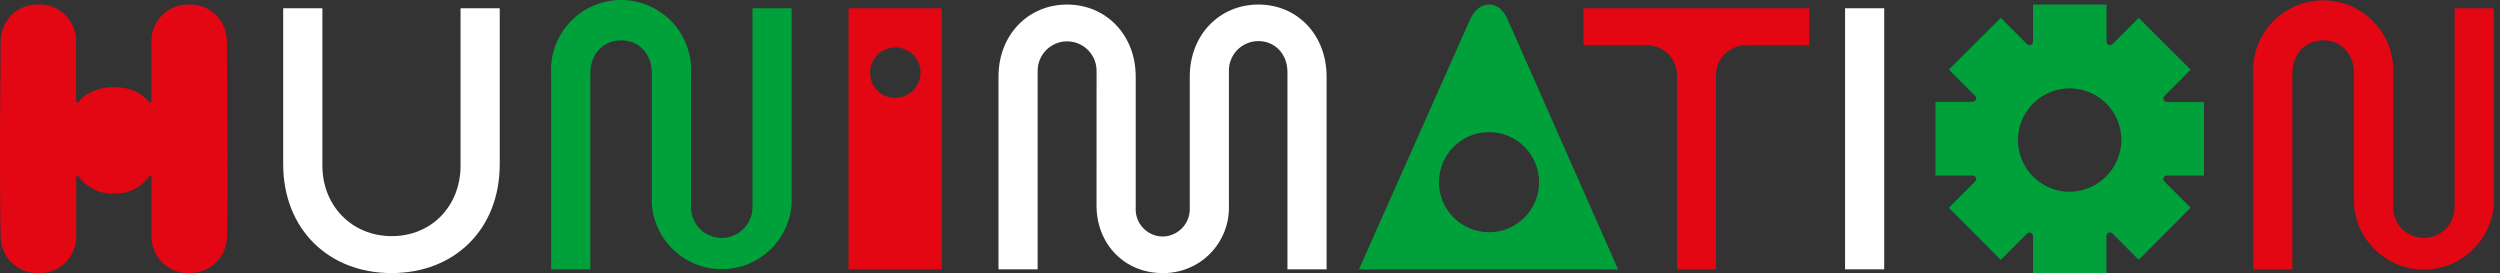
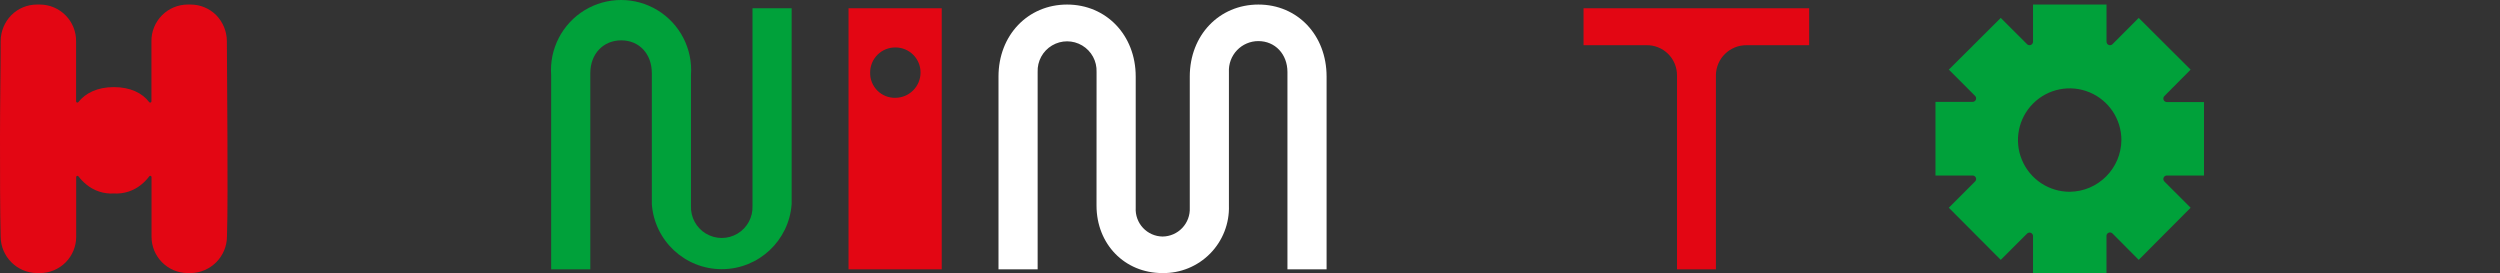
<svg xmlns="http://www.w3.org/2000/svg" width="366px" height="40px" viewBox="0 0 366 40" version="1.1">
  <rect x="0" y="0" width="366" height="40" fill="#333333" stroke="none" />
  <title>Artboard Copy 4</title>
  <g id="Artboard-Copy-4" stroke="none" stroke-width="1" fill="none" fill-rule="evenodd">
    <g id="hunima-logo" fill-rule="nonzero">
      <path d="M131.105,6.947 C130.124,6.933 129.179,7.313 128.48,8.002 C127.782,8.691 127.389,9.631 127.389,10.612 C127.362,11.604 127.745,12.564 128.448,13.266 C129.151,13.967 130.112,14.349 131.105,14.32 C133.135,14.296 134.769,12.643 134.769,10.612 C134.769,8.588 133.128,6.947 131.105,6.947 M137.869,39.428 L124.223,39.428 L124.223,1.209 L137.869,1.209 L137.869,39.428 Z" id="Shape" fill="#E30613" />
-       <path d="M41.459,1.209 L47.197,1.209 L47.197,24.25 C47.197,30.113 51.507,34.569 57.348,34.569 C63.189,34.569 67.425,30.15 67.425,24.25 L67.425,1.209 L73.163,1.209 L73.163,24.031 C73.163,33.558 66.567,39.978 57.326,39.978 C48.084,39.978 41.459,33.536 41.459,24.031 L41.459,1.209 Z" id="Path" fill="#FFFFFF" />
      <path d="M95.428,10.714 C95.428,7.871 93.574,5.907 90.95,5.907 C88.326,5.907 86.421,7.871 86.421,10.714 L86.421,39.428 L80.69,39.428 L80.69,10.985 C80.419,7.156 82.308,3.495 85.586,1.498 C88.865,-0.499 92.984,-0.499 96.263,1.498 C99.541,3.495 101.43,7.156 101.159,10.985 L101.159,30.15 C101.093,31.802 101.936,33.359 103.357,34.205 C104.778,35.051 106.548,35.051 107.969,34.205 C109.389,33.359 110.233,31.802 110.166,30.15 L110.166,1.209 L115.897,1.209 L115.897,29.872 C115.517,35.243 111.048,39.407 105.663,39.407 C100.277,39.407 95.809,35.243 95.428,29.872 L95.428,10.714 Z" id="Path" fill="#00A13A" />
      <path d="M160.537,10.546 C160.602,8.962 159.795,7.471 158.433,6.659 C157.072,5.848 155.376,5.848 154.015,6.659 C152.653,7.471 151.846,8.962 151.911,10.546 L151.911,39.428 L146.18,39.428 L146.18,11.205 C146.18,5.144 150.489,0.666 156.22,0.666 C161.951,0.666 166.268,5.144 166.268,11.205 L166.268,30.421 C166.208,31.506 166.593,32.568 167.335,33.363 C168.076,34.157 169.11,34.614 170.196,34.628 C171.29,34.619 172.332,34.166 173.084,33.372 C173.836,32.579 174.233,31.513 174.183,30.421 L174.183,11.205 C174.183,5.144 178.5,0.666 184.231,0.666 C189.962,0.666 194.213,5.144 194.213,11.205 L194.213,39.428 L188.482,39.428 L188.482,10.546 C188.482,7.929 186.679,6.016 184.224,6.016 C183.042,6.015 181.911,6.499 181.096,7.355 C180.281,8.212 179.854,9.365 179.914,10.546 L179.914,30.091 C179.999,32.71 179.007,35.25 177.169,37.118 C175.332,38.986 172.809,40.019 170.189,39.978 C164.626,39.978 160.53,35.72 160.53,30.091 L160.537,10.546 Z" id="Path" fill="#FFFFFF" />
-       <path d="M217.995,0.666 C219.145,0.666 220.076,1.399 220.728,2.865 L236.888,39.443 L198.947,39.443 L215.217,2.865 C215.921,1.399 216.851,0.666 217.995,0.666 Z M217.995,19.34 C213.947,19.34 210.666,22.621 210.666,26.669 C210.666,30.717 213.947,33.998 217.995,33.998 C222.042,33.998 225.323,30.717 225.323,26.669 C225.323,24.725 224.551,22.861 223.177,21.487 C221.802,20.112 219.938,19.34 217.995,19.34 Z" id="Shape" fill="#00A13A" />
      <path d="M241,6.617 L231.831,6.617 L231.831,1.209 L264.862,1.209 L264.862,6.617 L255.687,6.617 C253.238,6.601 251.237,8.566 251.209,11.015 L251.209,39.428 L245.514,39.428 L245.514,11.037 C245.521,9.846 245.044,8.704 244.193,7.871 C243.342,7.038 242.19,6.586 241,6.617 L241,6.617 Z" id="Path" fill="#E30613" />
-       <polygon id="Path" fill="#FFFFFF" points="270.117 39.428 270.117 1.209 275.848 1.209 275.848 39.428" />
-       <path d="M344.614,10.714 C344.614,7.871 342.76,5.907 340.136,5.907 C337.512,5.907 335.607,7.871 335.607,10.714 L335.607,39.428 L329.876,39.428 L329.876,10.985 C329.625,7.167 331.52,3.527 334.791,1.542 C338.062,-0.443 342.166,-0.443 345.437,1.542 C348.708,3.527 350.603,7.167 350.352,10.985 L350.352,30.15 C350.286,31.802 351.129,33.359 352.55,34.205 C353.971,35.051 355.741,35.051 357.162,34.205 C358.583,33.359 359.426,31.802 359.359,30.15 L359.359,1.209 L365.091,1.209 L365.091,29.872 C364.737,35.266 360.258,39.461 354.852,39.461 C349.446,39.461 344.968,35.266 344.614,29.872 L344.614,10.714 Z" id="Path" fill="#E30613" />
      <path d="M317.234,25.694 L322.664,25.694 L322.664,14.943 L317.234,14.943 C317.024,14.946 316.833,14.821 316.753,14.627 C316.672,14.434 316.717,14.21 316.867,14.063 L320.707,10.194 L313.108,2.623 L309.275,6.463 C309.128,6.613 308.904,6.659 308.711,6.578 C308.517,6.497 308.392,6.307 308.395,6.097 L308.395,0.666 L297.636,0.666 L297.636,6.097 C297.64,6.307 297.515,6.497 297.321,6.578 C297.127,6.659 296.904,6.613 296.757,6.463 L292.909,2.623 L285.309,10.194 L289.15,14.034 C289.299,14.18 289.344,14.402 289.266,14.595 C289.187,14.787 288.999,14.914 288.791,14.914 L283.353,14.914 L283.353,25.694 L288.791,25.694 C288.999,25.694 289.187,25.82 289.266,26.013 C289.344,26.206 289.299,26.428 289.15,26.574 L285.309,30.414 L292.909,38.043 L296.757,34.203 C296.903,34.054 297.124,34.008 297.317,34.087 C297.51,34.166 297.637,34.354 297.636,34.562 L297.636,40 L308.388,40 L308.388,34.54 C308.388,34.332 308.514,34.144 308.707,34.065 C308.9,33.986 309.121,34.032 309.267,34.181 L313.108,38.043 L320.707,30.414 L316.867,26.574 C316.717,26.427 316.672,26.204 316.753,26.01 C316.833,25.816 317.024,25.691 317.234,25.694 Z M303.008,28.076 C299.946,28.079 297.183,26.236 296.009,23.408 C294.835,20.579 295.481,17.321 297.645,15.155 C299.81,12.988 303.067,12.339 305.897,13.51 C308.726,14.682 310.572,17.443 310.572,20.505 C310.532,24.667 307.17,28.032 303.008,28.076 Z" id="Shape" fill="#00A13A" />
      <path d="M33.295,20.146 C33.295,15.053 33.214,10.209 33.214,6.009 C33.202,4.596 32.646,3.241 31.66,2.227 C30.667,1.229 29.317,0.667 27.908,0.666 L27.476,0.666 C26.063,0.67 24.71,1.236 23.715,2.238 C22.72,3.24 22.164,4.597 22.17,6.009 L22.17,14.84 C22.17,14.919 22.119,14.989 22.044,15.014 C21.969,15.039 21.887,15.013 21.84,14.95 C20.821,13.602 19.055,12.752 16.658,12.752 L16.658,12.752 C14.254,12.752 12.496,13.638 11.47,14.95 C11.422,15.013 11.34,15.039 11.265,15.014 C11.19,14.989 11.14,14.919 11.14,14.84 L11.14,6.046 C11.155,4.632 10.608,3.27 9.618,2.261 C8.628,1.252 7.277,0.678 5.863,0.666 L5.401,0.666 C3.993,0.667 2.643,1.229 1.649,2.227 C0.663,3.241 0.107,4.596 0.095,6.009 C0.095,10.194 0,15.053 0,20.146 C0,25.372 0,30.898 0.095,34.643 C0.119,37.562 2.467,39.93 5.387,39.978 L5.863,39.978 C7.272,39.972 8.621,39.407 9.614,38.406 C10.606,37.406 11.16,36.052 11.154,34.643 L11.154,25.914 C11.157,25.837 11.209,25.769 11.283,25.746 C11.357,25.723 11.438,25.749 11.484,25.811 C11.807,26.239 12.179,26.627 12.591,26.969 C13.726,27.93 15.188,28.416 16.673,28.325 L16.673,28.325 C18.157,28.414 19.619,27.928 20.755,26.969 C21.165,26.627 21.534,26.239 21.854,25.811 C21.901,25.749 21.981,25.723 22.056,25.746 C22.13,25.769 22.181,25.837 22.184,25.914 L22.184,34.643 C22.176,37.578 24.547,39.966 27.483,39.978 L27.93,39.978 C30.849,39.927 33.197,37.562 33.229,34.643 C33.346,30.898 33.302,25.372 33.295,20.146 Z" id="Path" fill="#E30613" />
    </g>
  </g>
</svg>